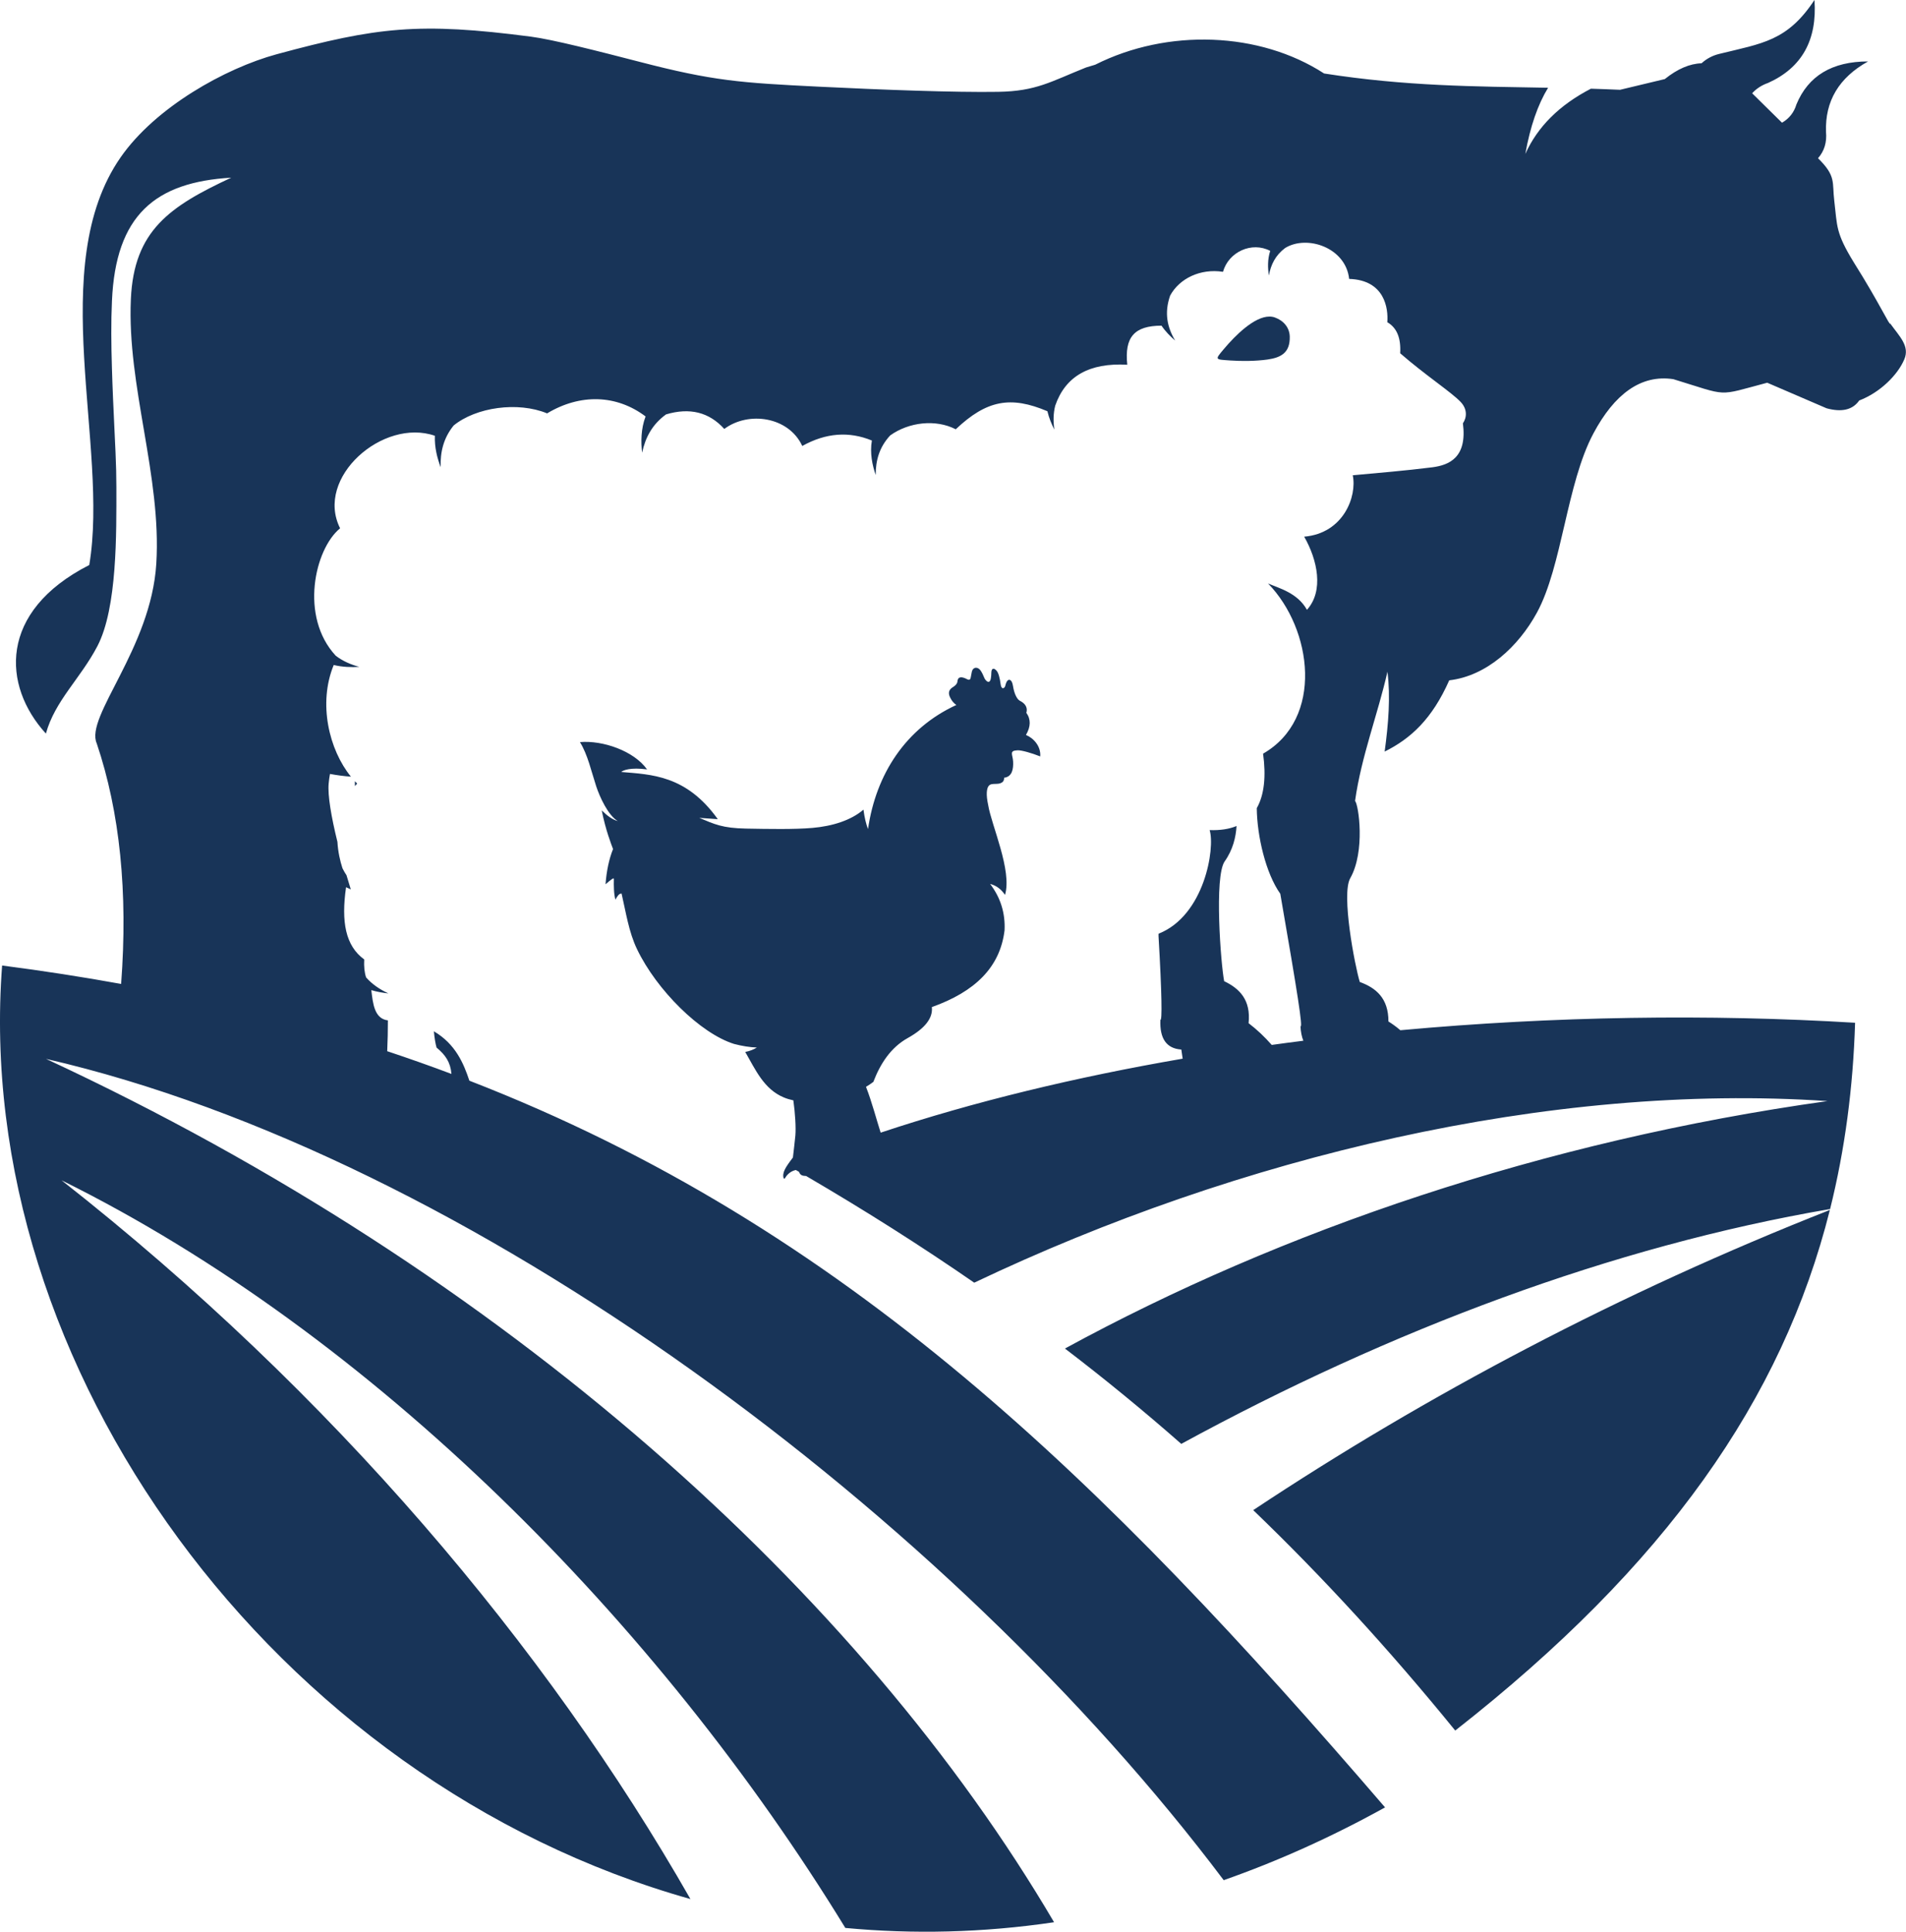
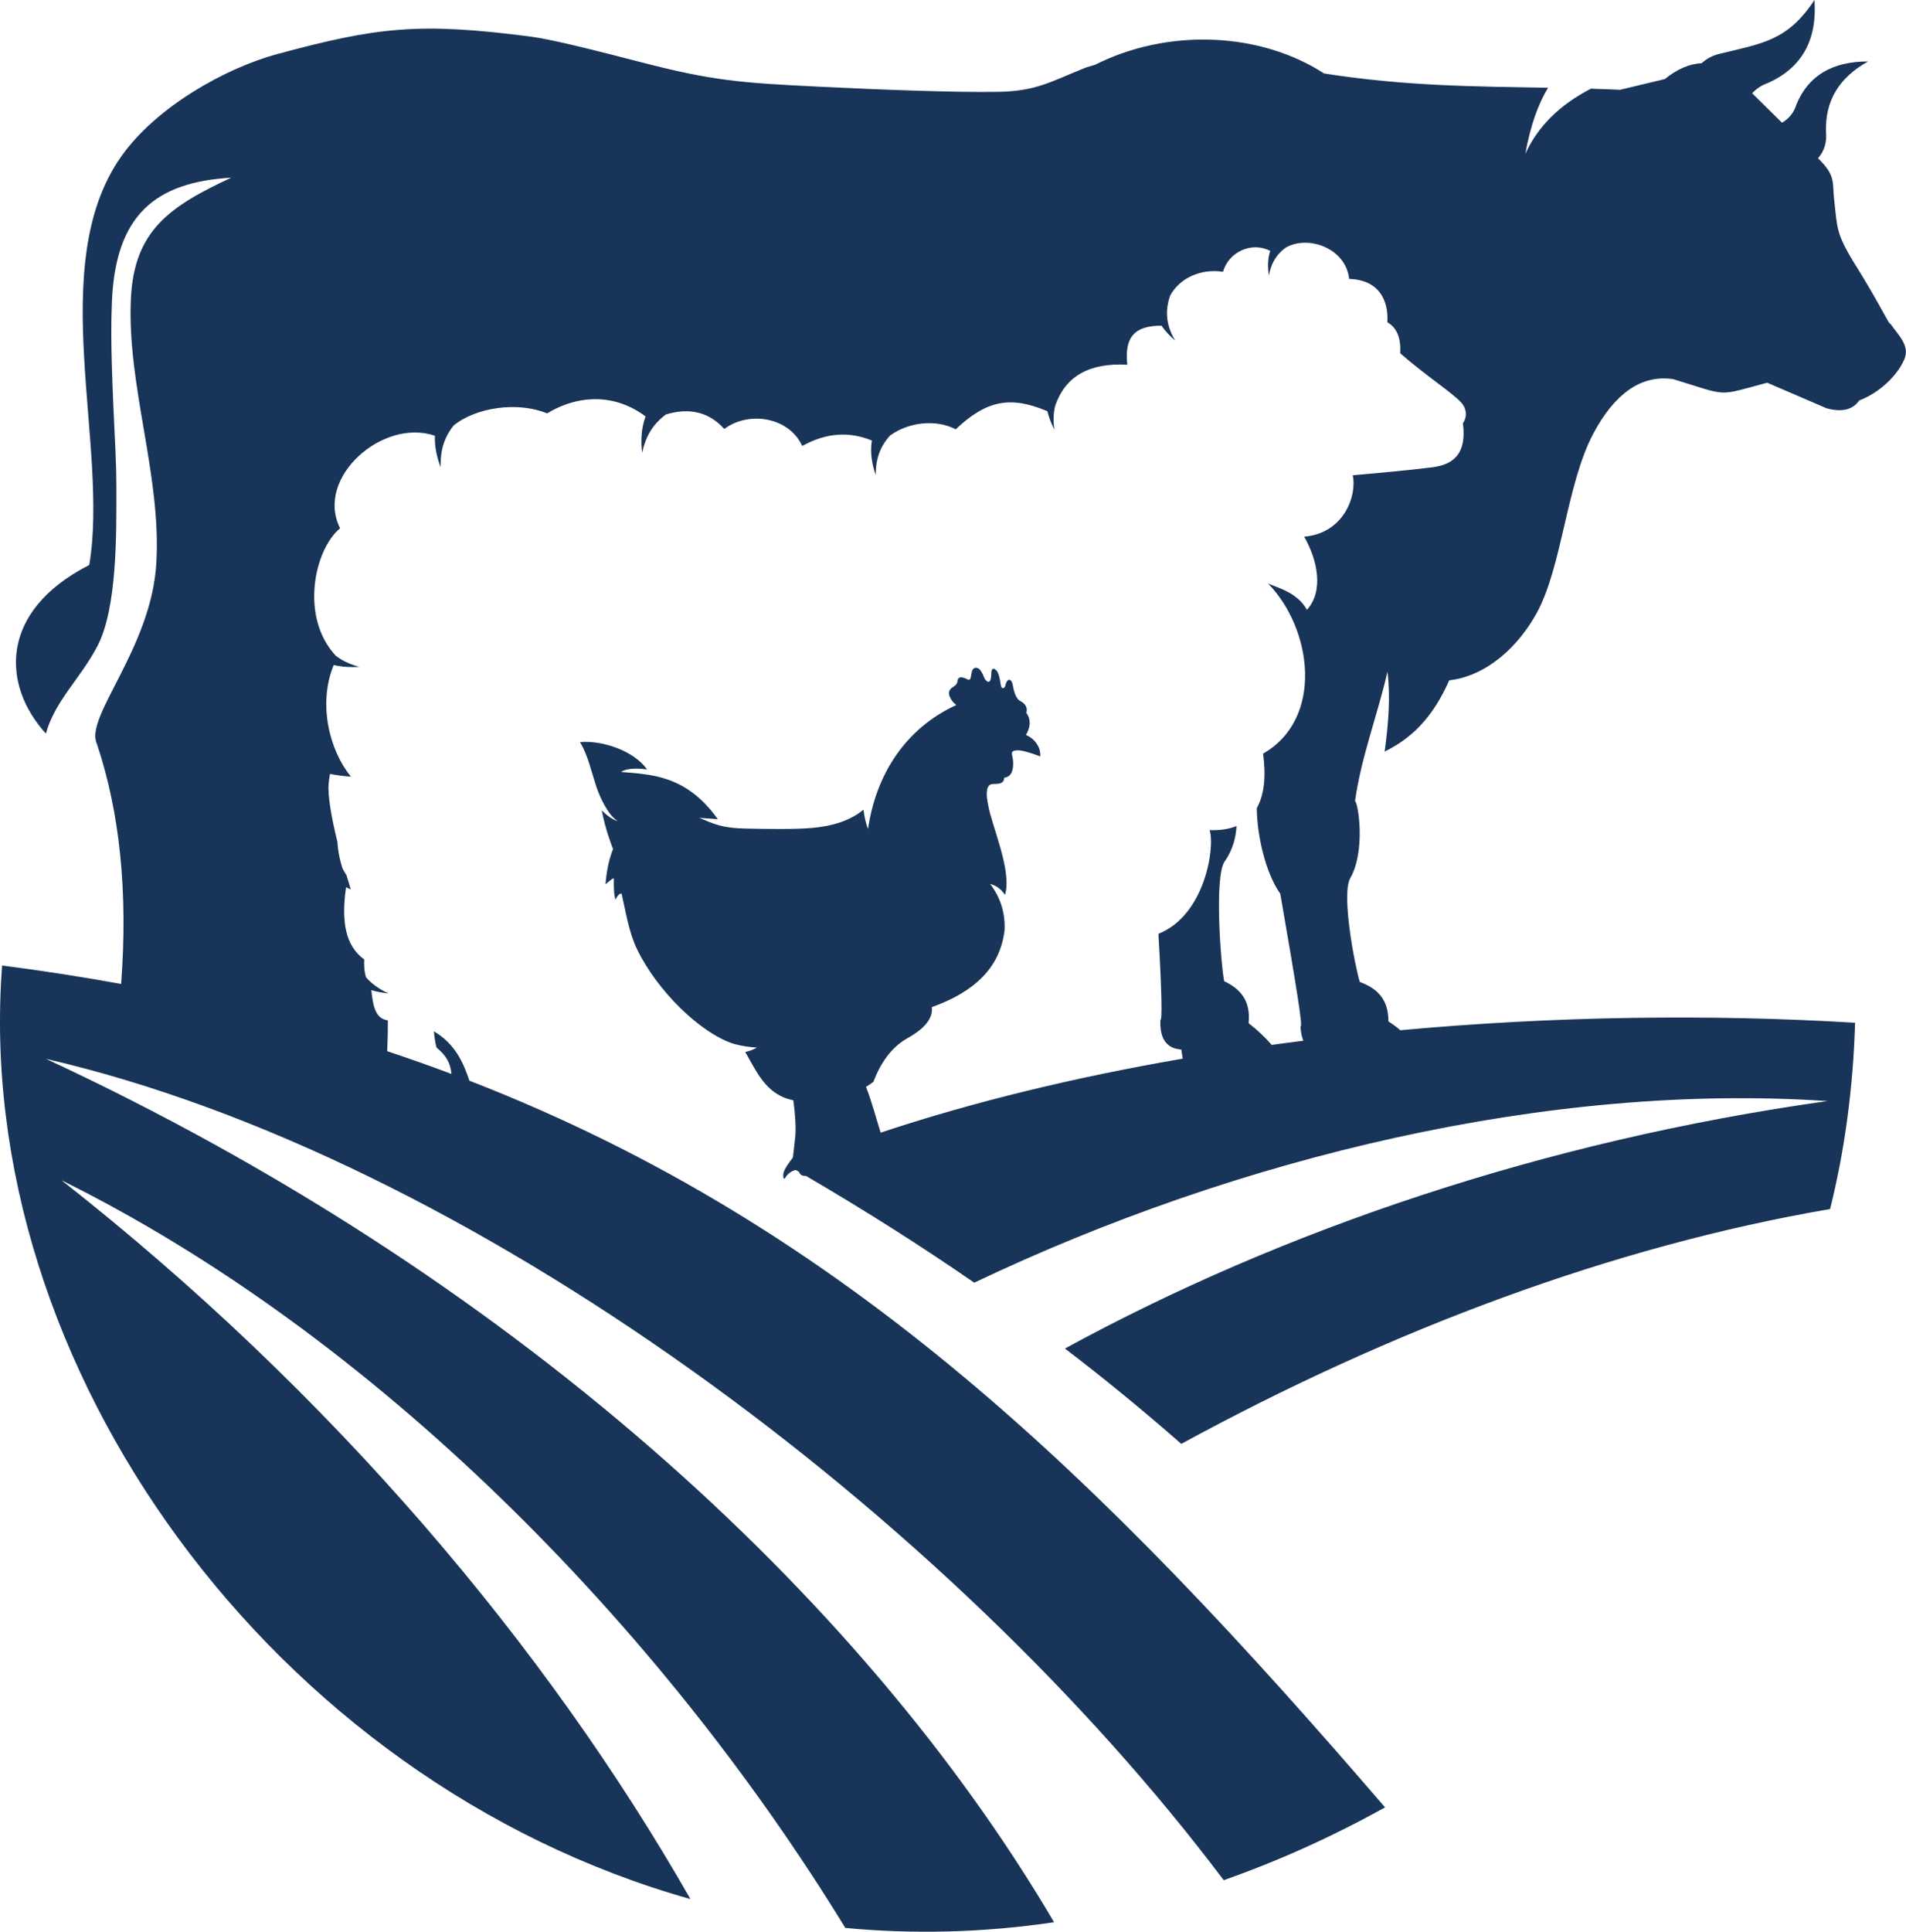
<svg xmlns="http://www.w3.org/2000/svg" version="1.1" id="Слой_1" x="0px" y="0px" viewBox="0 0 50.495 51.154" style="enable-background:new 0 0 50.495 51.154;" xml:space="preserve">
  <path style="fill-rule:evenodd;clip-rule:evenodd;fill:#183458;" d="M45.545,1.428  c-0.18,0.044-0.335,0.128-0.467,0.248l0,0c-0.312,0.009-0.638,0.149-0.973,0.418  l0,0c0,0-0.394,0.094-1.186,0.284l0,0c-0.261-0.012-0.519-0.021-0.772-0.029l0,0  c-0.833,0.431-1.412,1.006-1.737,1.727l0,0c0.129-0.724,0.331-1.308,0.603-1.752  l0,0c-1.966-0.035-3.769-0.04-5.934-0.378l0,0  c-1.705-1.105-4.141-1.2-6.065-0.232l0,0c-0.079,0.025-0.159,0.05-0.242,0.073l0,0  c-0.94,0.376-1.316,0.628-2.327,0.645l0,0c-1.128,0.019-3.105-0.055-4.758-0.137  l0,0c-2.066-0.102-2.791-0.15-4.752-0.66l0,0  c-1.088-0.281-2.291-0.589-2.868-0.664l0,0c-2.967-0.387-4.08-0.254-6.739,0.466  l0,0C5.966,1.808,4.118,2.839,3.195,4.167l0,0c-2,2.878-0.3,7.652-0.83,10.795  l0,0c-2.419,1.233-2.302,3.202-1.149,4.464l0,0  c0.24-0.87,0.911-1.451,1.362-2.311l0,0c0.533-1.015,0.505-3.009,0.505-4.214l0,0  c0-0.277-0.007-0.587-0.023-0.934l0,0c-0.008-0.18-0.016-0.357-0.025-0.533l0,0  c-0.028-0.59-0.055-1.164-0.07-1.698l0,0C2.946,9.119,2.94,8.528,2.966,7.969l0,0  c0.099-2.27,1.142-3.145,3.16-3.264l0,0C4.496,5.465,3.548,6.103,3.467,7.921l0,0  C3.363,10.229,4.282,12.607,4.141,14.923l0,0c-0.137,2.252-1.897,4.052-1.578,4.764  l0,0c0.613,1.819,0.829,3.943,0.646,6.369l0,0c-1.02-0.185-2.07-0.348-3.153-0.488  l0,0C-0.752,36.19,7.249,47.179,18.291,50.289l0,0  c-3.823-6.693-9.489-13.402-16.661-19.034l0,0c8.235,4.072,15.807,11.703,20.765,19.799  l0,0c1.795,0.169,3.645,0.128,5.53-0.151l0,0  c-5.124-8.714-14.521-17.202-26.706-22.863l0,0  c11.213,2.581,23.959,12.131,31.2,21.749l0,0  c1.417-0.497,2.845-1.135,4.275-1.927l0,0c-7.434-8.641-14.278-15.374-24.259-19.244  l0,0c-0.154-0.463-0.369-0.972-0.941-1.308l0,0c0.018,0.184,0.043,0.334,0.072,0.432  l0,0c0.235,0.194,0.368,0.387,0.394,0.697l0,0c-0.558-0.21-1.125-0.41-1.702-0.602  l0,0c0.013-0.278,0.018-0.55,0.018-0.816l0,0  c-0.359-0.043-0.397-0.448-0.439-0.801l0,0c0.156,0.046,0.311,0.072,0.453,0.087l0,0  c-0.227-0.105-0.429-0.24-0.591-0.424l0,0c-0.044-0.129-0.06-0.288-0.05-0.476  l0,0c-0.495-0.358-0.614-0.995-0.481-1.913l0,0  c0.041,0.021,0.084,0.039,0.125,0.057l0,0c-0.039-0.123-0.076-0.248-0.113-0.373  l0,0c-0.039-0.058-0.075-0.12-0.107-0.185l0,0  c-0.064-0.194-0.118-0.436-0.134-0.7l0,0c-0.162-0.657-0.261-1.232-0.232-1.545  l0,0c0.008-0.087,0.019-0.17,0.035-0.253l0,0  c0.184,0.034,0.369,0.059,0.555,0.072l0,0c-0.58-0.712-0.875-1.939-0.456-2.957  l0,0c0.235,0.057,0.469,0.062,0.677,0.05l0,0c-0.229-0.063-0.439-0.154-0.623-0.295  l0,0c-0.963-1.036-0.559-2.826,0.115-3.375l0,0c-0.676-1.345,1.139-2.928,2.511-2.45  l0,0c-0.012,0.306,0.062,0.592,0.153,0.832l0,0  c-0.013-0.397,0.072-0.768,0.344-1.104l0,0c0.592-0.483,1.699-0.642,2.476-0.321  l0,0c0.878-0.527,1.838-0.499,2.609,0.081l0,0c-0.125,0.331-0.125,0.671-0.092,0.96l0,0  c0.086-0.401,0.268-0.75,0.634-1.014l0,0c0.626-0.187,1.141-0.06,1.543,0.385l0,0  c0.642-0.478,1.705-0.327,2.066,0.451l0,0c0.623-0.347,1.237-0.394,1.844-0.144  l0,0c-0.057,0.334,0.012,0.652,0.101,0.913l0,0  c-0.001-0.383,0.095-0.737,0.384-1.048l0,0c0.492-0.353,1.204-0.437,1.737-0.163  l0,0c0.82-0.775,1.456-0.89,2.428-0.478l0,0c0.043,0.18,0.111,0.342,0.184,0.487  l0,0c-0.031-0.217-0.029-0.427,0.023-0.634l0,0  c0.269-0.779,0.903-1.141,1.909-1.084l0,0c-0.076-0.731,0.185-1.033,0.907-1.035  l0,0c0.107,0.158,0.237,0.288,0.362,0.395l0,0  c-0.208-0.348-0.295-0.728-0.133-1.192l0,0c0.245-0.451,0.798-0.722,1.4-0.629  l0,0c0.149-0.529,0.764-0.81,1.251-0.554l0,0  c-0.074,0.227-0.065,0.457-0.035,0.652l0,0c0.051-0.285,0.172-0.535,0.43-0.728  l0,0c0.582-0.358,1.608-0.01,1.696,0.818l0,0  c0.943,0.03,1.04,0.779,1.011,1.147l0,0c0.252,0.144,0.365,0.418,0.341,0.822  l0,0c0.657,0.573,1.354,1.028,1.602,1.289l0,0c0.183,0.193,0.164,0.414,0.06,0.566  l0,0c0.117,0.9-0.354,1.106-0.812,1.165l0,0  c-0.727,0.091-1.42,0.148-2.106,0.211l0,0c0.116,0.556-0.242,1.536-1.287,1.626  l0,0c0.352,0.614,0.527,1.435,0.073,1.937l0,0  c-0.248-0.451-0.749-0.575-1.03-0.698l0,0c1.181,1.213,1.478,3.584-0.132,4.507l0,0  c0.081,0.591,0.034,1.089-0.167,1.443l0,0c0.008,0.742,0.239,1.728,0.623,2.267  l0,0c0.463,2.667,0.603,3.562,0.535,3.509l0,0c0.008,0.151,0.033,0.278,0.076,0.383  l0,0c-0.28,0.035-0.56,0.072-0.838,0.111l0,0  c-0.185-0.212-0.389-0.405-0.613-0.576l0,0c0.065-0.616-0.241-0.918-0.647-1.112  l0,0c-0.088-0.449-0.268-2.776,0.015-3.174l0,0c0.216-0.304,0.297-0.645,0.313-0.935  l0,0c-0.195,0.081-0.432,0.118-0.713,0.108l0,0c0.15,0.477-0.136,2.265-1.353,2.744  l0,0c0,0.02,0,0.039-0.001,0.059l0,0c0.09,1.533,0.098,2.265,0.05,2.219l0,0  c-0.023,0.5,0.162,0.764,0.554,0.789l0,0c0.011,0.086,0.023,0.167,0.036,0.242l0,0  c-2.816,0.485-5.523,1.135-8.001,1.959l0,0c-0.098-0.3-0.238-0.834-0.389-1.213  l0,0c0.07-0.042,0.136-0.086,0.195-0.131l0,0  c0.184-0.481,0.461-0.911,0.911-1.161l0,0c0.458-0.256,0.671-0.529,0.639-0.82  l0,0c1.144-0.408,1.807-1.053,1.926-2.032l0,0  c0.022-0.456-0.105-0.865-0.382-1.229l0,0c0.16,0.04,0.292,0.137,0.394,0.29  l0,0c0.194-0.638-0.361-1.85-0.445-2.375l0,0c-0.03-0.14-0.043-0.254-0.037-0.342  l0,0c0.022-0.309,0.202-0.184,0.362-0.24l0,0  c0.058-0.021,0.1-0.064,0.096-0.145l0,0c0.216-0.026,0.248-0.235,0.239-0.428l0,0  c-0.009-0.186-0.117-0.29,0.119-0.299l0,0c0.103-0.005,0.378,0.074,0.599,0.162  l0,0c0.023-0.271-0.182-0.489-0.378-0.568l0,0  c0.129-0.22,0.133-0.416,0.01-0.587l0,0c0.036-0.114-0.014-0.205-0.081-0.26  l0,0c-0.08-0.068-0.114-0.042-0.183-0.163l0,0  c-0.042-0.076-0.071-0.172-0.09-0.289l0,0c-0.012-0.07-0.03-0.117-0.055-0.141  l0,0c-0.061-0.06-0.114,0.019-0.132,0.078l0,0  c-0.005,0.021-0.01,0.038-0.015,0.053l0,0c-0.003,0.013-0.008,0.025-0.012,0.035  l0,0c-0.06,0.084-0.102,0.009-0.111-0.06l0,0  c-0.025-0.187-0.06-0.309-0.107-0.365l0,0c-0.065-0.078-0.137-0.081-0.141,0.045l0,0  c-0.001,0.048-0.004,0.096-0.011,0.144l0,0c-0.017,0.135-0.094,0.133-0.164,0.022l0,0  c-0.041-0.099-0.076-0.172-0.111-0.22l0,0c-0.071-0.1-0.195-0.102-0.23,0.03  l0,0c-0.008,0.048-0.016,0.086-0.022,0.114l0,0c-0.012,0.065-0.017,0.128-0.097,0.091  l0,0c-0.166-0.088-0.254-0.069-0.264,0.059l0,0  c-0.005,0.051-0.043,0.099-0.114,0.144l0,0c-0.116,0.067-0.14,0.162-0.075,0.284  l0,0c0.038,0.08,0.092,0.144,0.161,0.192l0,0c-1.343,0.616-2.13,1.834-2.34,3.285  l0,0c-0.053-0.133-0.093-0.304-0.121-0.514l0,0c-0.328,0.284-0.827,0.439-1.351,0.484  l0,0c-0.483,0.042-1.161,0.029-1.76,0.018l0,0  c-0.626-0.012-0.832-0.114-1.239-0.284l0,0c0.326,0.023,0.491,0.035,0.491,0.035  l0,0c-0.836-1.17-1.764-1.182-2.558-1.25l0,0c0.044-0.044,0.242-0.128,0.684-0.068  l0,0c-0.348-0.49-1.173-0.775-1.778-0.723l0,0c0.206,0.331,0.303,0.781,0.431,1.171  l0,0c0.094,0.284,0.316,0.77,0.571,0.92l0,0  c-0.137-0.037-0.274-0.134-0.425-0.283l0,0c0.105,0.527,0.252,0.896,0.3,1.024  l0,0c-0.107,0.264-0.174,0.59-0.199,0.933l0,0  c0.158-0.137,0.229-0.188,0.221-0.136l0,0c-0.004,0.164-0.003,0.393,0.041,0.543  l0,0c0.048-0.088,0.097-0.168,0.163-0.161l0,0  c0.114,0.492,0.191,1.02,0.409,1.472l0,0c0.521,1.086,1.679,2.232,2.571,2.51l0,0  c0.214,0.056,0.415,0.088,0.604,0.095l0,0c-0.091,0.056-0.194,0.096-0.308,0.117  l0,0c0.269,0.465,0.493,0.986,1.025,1.206l0,0c0.077,0.032,0.161,0.057,0.25,0.076  l0,0c0.047,0.333,0.071,0.727,0.053,0.932l0,0c-0.008,0.079-0.057,0.539-0.065,0.582  l0,0c-0.203,0.267-0.293,0.406-0.243,0.557l0,0h0.026  c0.045-0.079,0.133-0.192,0.294-0.227l0,0l0.085,0.049l0.005,0.013  c0.028,0.07,0.079,0.095,0.177,0.097l0,0h0.006  c1.553,0.907,3.033,1.844,4.454,2.825l0,0c7.005-3.334,15.245-5.306,22.604-4.809  l0,0c-7.533,1.055-14.472,3.429-20.201,6.553l0,0  c1.056,0.806,2.081,1.646,3.082,2.525l0,0c5.52-3.01,11.421-5.233,17.189-6.219l0,0  c0.394-1.579,0.609-3.217,0.662-4.933l0,0c-3.859-0.234-7.982-0.175-12.047,0.198  l0,0c-0.101-0.087-0.207-0.164-0.316-0.232l0,0c0.002-0.619-0.333-0.891-0.759-1.046  l0,0c-0.133-0.438-0.494-2.325-0.253-2.747l0,0  c0.404-0.71,0.222-1.95,0.128-2.048l0,0c0.166-1.182,0.603-2.292,0.858-3.421l0,0  c0.084,0.664,0.026,1.377-0.074,2.115l0,0c0.697-0.346,1.26-0.869,1.711-1.887l0,0  c0.988-0.114,1.831-0.889,2.325-1.796l0,0c0.668-1.229,0.784-3.41,1.494-4.741  l0,0c0.555-1.041,1.258-1.568,2.118-1.438l0,0c1.495,0.456,1.125,0.454,2.487,0.094  l0,0c0,0,0.524,0.227,1.573,0.677l0,0c0.402,0.11,0.691,0.042,0.864-0.206l0,0  c0.55-0.21,1.019-0.674,1.194-1.088l0,0c0.151-0.352-0.122-0.603-0.373-0.952l0,0  c0,0.093-0.277-0.526-0.959-1.61l0,0c-0.492-0.8-0.441-0.963-0.522-1.635l0,0  c-0.061-0.501,0.057-0.65-0.431-1.131l0,0c0.166-0.188,0.237-0.42,0.212-0.697  l0,0c-0.029-0.814,0.342-1.437,1.114-1.866l0,0  c-0.952,0.001-1.584,0.38-1.898,1.138l0,0c-0.063,0.211-0.19,0.373-0.382,0.485  l0,0l-0.791-0.78c0.112-0.122,0.251-0.214,0.421-0.273l0,0  C47.737,1.794,48.145,1.06,48.07,0C47.349,1.091,46.687,1.147,45.545,1.428z" />
  <path style="fill-rule:evenodd;clip-rule:evenodd;fill:#183458;" d="M7.442,18.357  c-0.681,1.244-1.157,2.116-1.43,2.616l0,0c1.034,1.671,1.777,3.752,2.231,6.244  l0,0c-0.661-0.188-1.337-0.364-2.026-0.53l0,0c0.024-0.596-0.211-0.921-0.694-1.25  l0,0c-0.299-0.831-0.278-4.21,0.112-5.148l0,0c0.065-0.156,0.14-0.3,0.226-0.434  l0,0c-0.003,0.022-0.006,0.044-0.009,0.065l0,0  C5.852,19.921,7.442,18.357,7.442,18.357z" />
  <path style="fill-rule:evenodd;clip-rule:evenodd;fill:#183458;" d="M21.613,29.161  c0.322-0.055,0.624-0.299,0.634-0.722l0,0c0.394-0.175,0.651-0.559,0.725-0.824  l0,0c0.003,0.566-0.29,0.8-0.521,0.953l0,0  c-0.041,0.212-0.111,0.39-0.178,0.485l0,0c0.047-0.013,0.141-0.035,0.186-0.051  l0,0c0.001,0.003,0.002,0.006,0.004,0.01l0,0c0.243,0.347,0.413,0.777,0.507,1.105  l0,0c-0.447,0.154-0.888,0.312-1.32,0.478l0,0  c-0.161-0.112-0.206-0.3-0.183-0.537l0,0c0.018-0.18,0.045-0.5,0.061-0.8  l0,0c-0.034-0.016-0.07-0.034-0.093-0.065l0,0  c-0.006-0.008-0.01-0.016-0.012-0.022l0,0c0.015,0.001,0.031,0.001,0.047,0.001  l0,0C21.518,29.173,21.566,29.17,21.613,29.161z" />
-   <path style="fill-rule:evenodd;clip-rule:evenodd;fill:#183458;" d="M32.424,9.242  c-0.248,0.294-0.237,0.274,0.172,0.304l0,0c0.295,0.021,0.675,0.018,0.981-0.025  l0,0c0.368-0.052,0.601-0.185,0.592-0.605l0,0c-0.004-0.236-0.16-0.426-0.394-0.509  l0,0c-0.046-0.017-0.095-0.024-0.145-0.024l0,0  C33.23,8.383,32.73,8.878,32.424,9.242z" />
-   <path style="fill-rule:evenodd;clip-rule:evenodd;fill:#183458;" d="M9.403,20.816  c0.019-0.022,0.039-0.044,0.059-0.066l0,0c-0.02-0.02-0.04-0.04-0.061-0.062  l0,0L9.403,20.816z" />
-   <path style="fill-rule:evenodd;clip-rule:evenodd;fill:#183458;" d="M33.201,39.99  c1.839,1.767,3.609,3.696,5.352,5.837l0,0c5.58-4.371,8.666-8.77,9.925-13.786l0,0  C42.932,34.225,37.797,36.939,33.201,39.99  C33.201,39.99,33.201,39.99,33.201,39.99z" />
</svg>